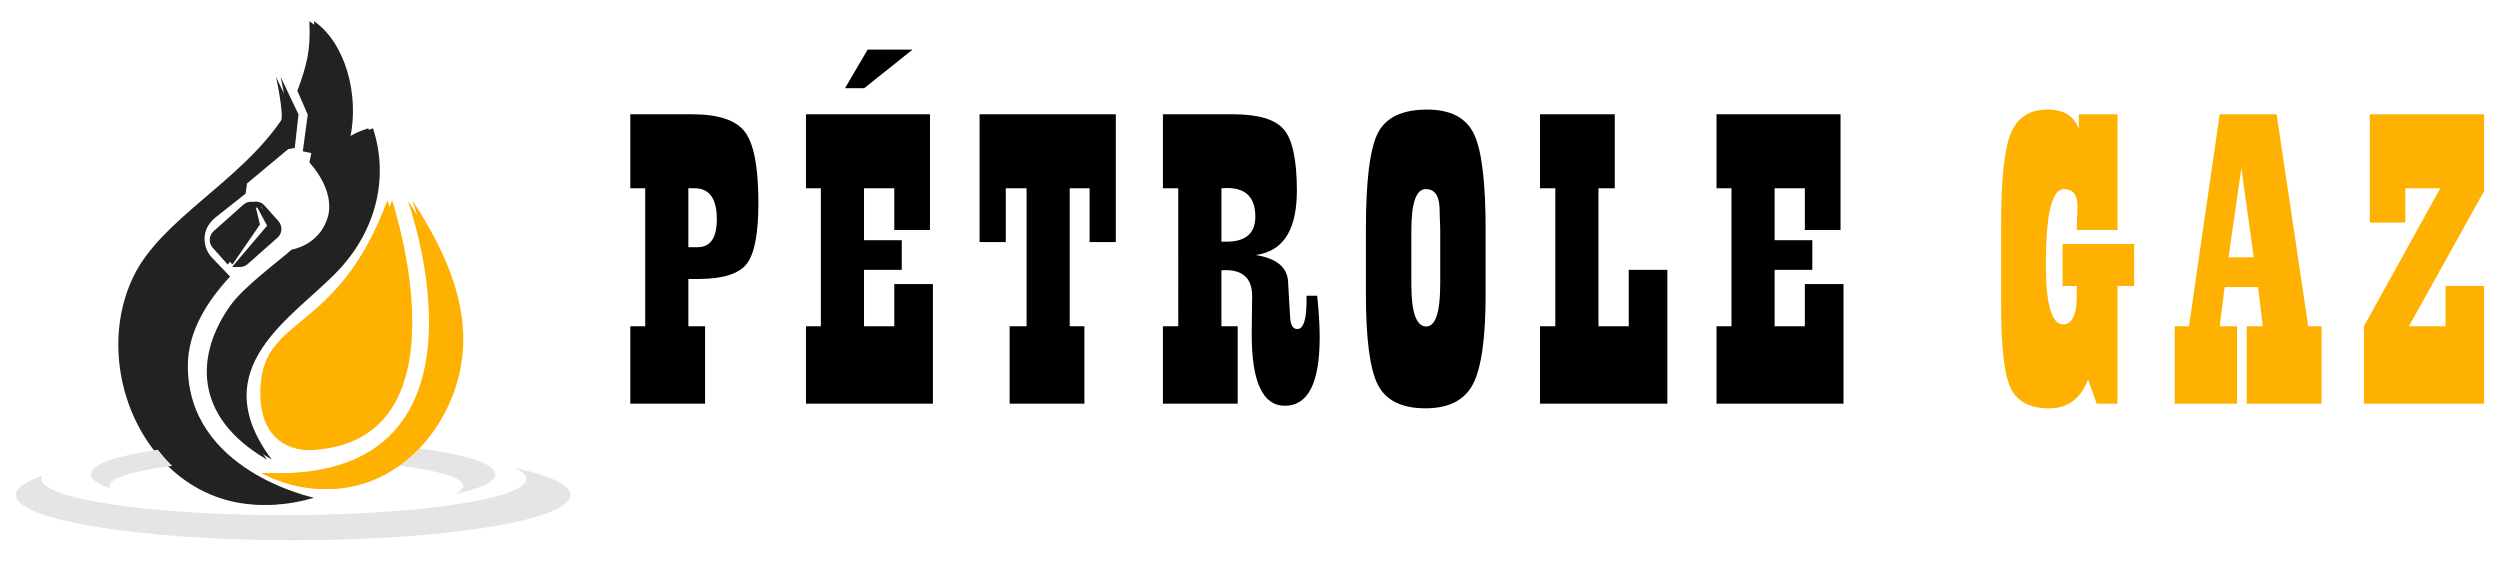
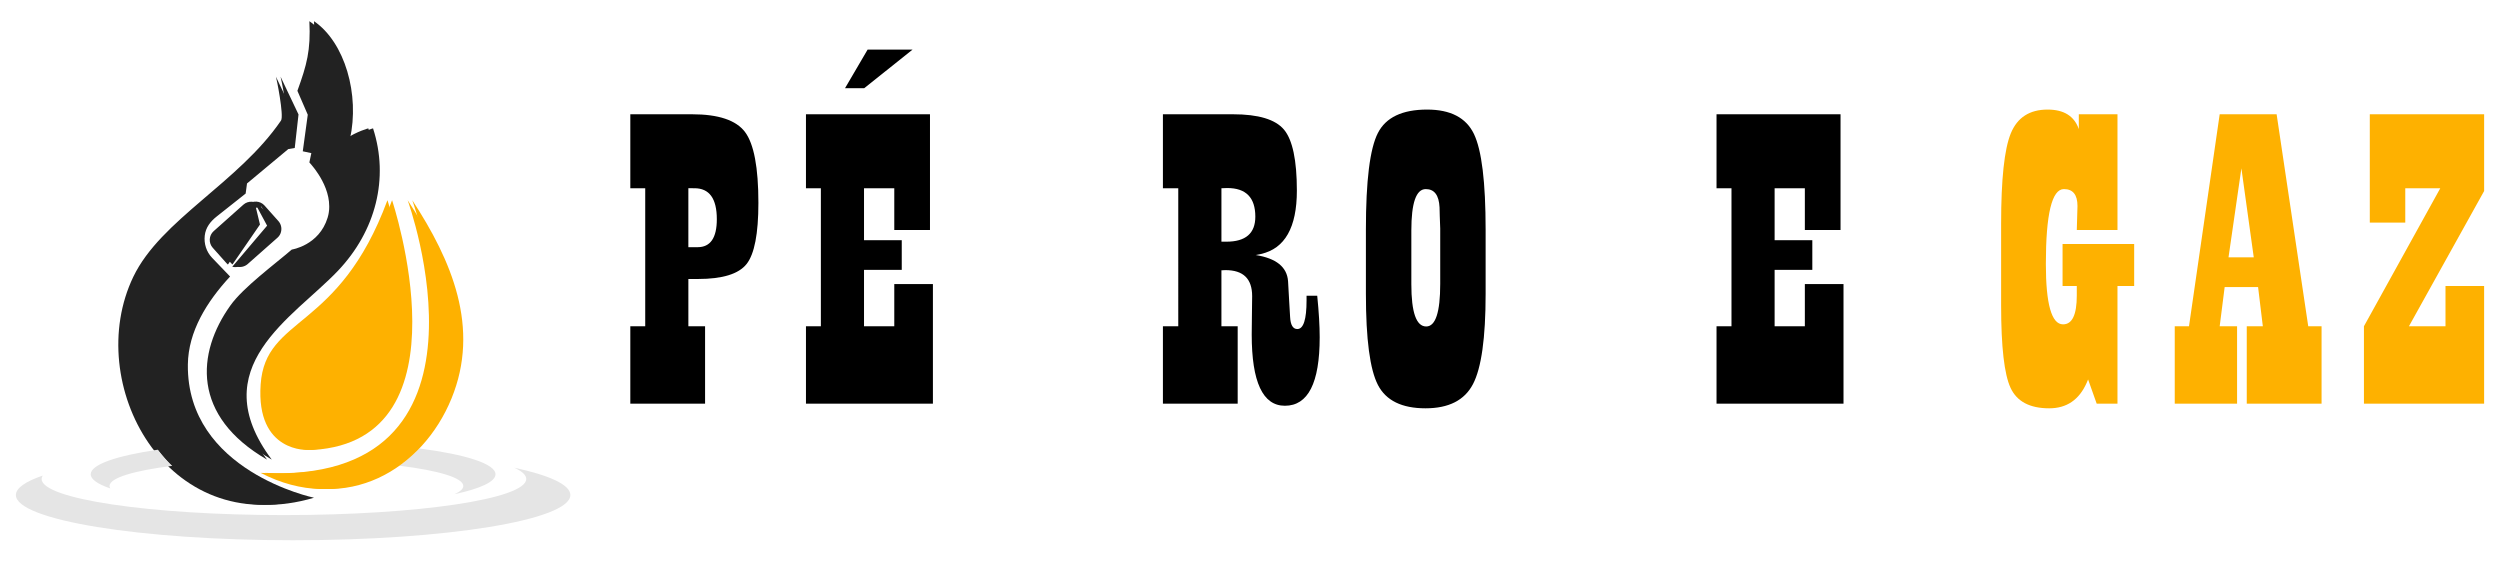
<svg xmlns="http://www.w3.org/2000/svg" version="1.1" id="Calque_1" x="0px" y="0px" width="236px" height="53px" viewBox="0 0 236 53" enable-background="new 0 0 236 53" xml:space="preserve">
  <g>
    <g>
      <path fill-rule="evenodd" clip-rule="evenodd" fill="#222222" d="M26.049,7.242c0.042,0.084,0.778,3.698,0.478,4.139    c-4.009,5.871-11.349,9.359-13.939,14.742C7.764,36.152,15.715,51,29.205,46.985c0,0-12.028-2.502-11.908-12.57    c0.038-3.143,1.799-5.947,3.985-8.312l-1.703-1.773c-0.529-0.553-0.776-1.326-0.689-2.085c0.085-0.76,0.53-1.337,1.129-1.81    l2.732-2.164l0.129-0.953l3.896-3.246l0.61-0.102l0.356-3.166L26.049,7.242z M25.754,22.443l0.008-0.011l0.012-0.011l0.01-0.008    l0.01-0.011h0.001l0.01-0.01l0.009-0.011h0.001l0.01-0.011l0.008-0.009h0.001l0.01-0.012l0.008-0.009l0.001-0.001l0.008-0.011    l0.009-0.01l0-0.001l0.009-0.012l0.006-0.008c0.013-0.016,0.023-0.031,0.035-0.047h0.002l0.014-0.021l0.002-0.004l0.008-0.01    l0.005-0.008l0-0.004l0.014-0.021l0.001-0.003l0.007-0.012l0.003-0.01l0.002-0.002l0.007-0.012l0.005-0.01l0.002-0.004L26,22.125    l0.004-0.011l0.002-0.004l0.007-0.011l0.004-0.009l0.002-0.005l0.005-0.012l0.003-0.008l0.001-0.004l0.006-0.012l0.004-0.01    l0.001-0.004l0.006-0.013l0.002-0.009l0.002-0.004L26.055,22l0.003-0.011l0.006-0.015l0.003-0.008l0.001-0.006l0.003-0.013    l0.002-0.007l0.002-0.006l0.004-0.014l0.001-0.008l0.001-0.005l0.004-0.015l0.002-0.006l0.002-0.006l0.003-0.012l0.001-0.009    v-0.006l0.003-0.013l0-0.006l0.001-0.008l0.003-0.012l0.001-0.008l0.001-0.008l0.002-0.012l0.001-0.006l0-0.008l0.002-0.013    l0.001-0.007l0.001-0.008l0.002-0.014v-0.005l0.001-0.007l0.001-0.014v-0.007v-0.006v-0.015l0.001-0.004v-0.009l0.001-0.015    v-0.004l0.001-0.008v-0.013v-0.007v-0.008v-0.014v-0.006V21.59l-0.001-0.013V21.57v-0.006l-0.001-0.014v-0.006l-0.001-0.007    v-0.013v-0.008l0-0.006l-0.001-0.014l-0.001-0.006l-0.001-0.007l-0.001-0.013l-0.002-0.008l-0.001-0.006l-0.001-0.014l0-0.006    l-0.001-0.006l-0.002-0.014l-0.001-0.008l0-0.006l-0.004-0.012L26.1,21.387l-0.001-0.006l-0.003-0.02l-0.002-0.006l-0.003-0.014    l-0.003-0.008l0-0.006l-0.004-0.012l-0.002-0.01l-0.001-0.004l-0.004-0.012l-0.003-0.009v-0.004l-0.004-0.013l-0.002-0.01    l-0.002-0.004l-0.005-0.012l-0.003-0.01l-0.001-0.004l-0.008-0.021l-0.001-0.004l-0.006-0.012l-0.004-0.01l0-0.004l-0.006-0.01    l-0.004-0.012v-0.002l-0.006-0.012l-0.004-0.01l-0.001-0.003l-0.007-0.013L26,21.105l0,0l-0.006-0.013l-0.006-0.011l-0.001-0.002    l-0.012-0.022l0-0.001l-0.015-0.024h0l-0.007-0.011l-0.006-0.012h-0.001l-0.008-0.012l-0.009-0.011l0-0.003l-0.012-0.018    l-0.002-0.003l-0.001-0.001l-0.009-0.011l-0.006-0.01l-0.001-0.001l-0.01-0.012l-0.007-0.011l-0.009-0.01l-0.01-0.012    l-0.018-0.021l-1.303-1.461c-0.406-0.456-1.111-0.496-1.566-0.09l-2.805,2.5c-0.456,0.404-0.495,1.111-0.089,1.566l1.302,1.459    c0.042,0.047,0.085,0.088,0.132,0.127l2.595-3.768l-0.379-1.58l0.525-0.104l0.959,1.783l-3.288,3.876    c0.343,0.092,0.737,0.004,1.01-0.23L25.754,22.443z M29.205,2c0.133,2.758-0.234,4.1-1.131,6.573l0.979,2.257l-0.471,3.453    l0.808,0.171l-0.186,0.88l0.001,0.002h0l0,0l0.001,0.002l0.003,0.002h0.001l0.001,0.004l0.005,0.005l0.003,0.002l0.002,0.003    l0.006,0.006l0.003,0.004l0.002,0.002l0.007,0.007l0.006,0.009h0.001l0.008,0.008l0.01,0.012h0.001l0.008,0.01l0.009,0.01    l0.003,0.004l0.009,0.01l0.01,0.01l0.005,0.007l0.007,0.009l0.011,0.014l0.009,0.008l0.006,0.006l0.012,0.016l0.011,0.011    l0.004,0.004l0.014,0.018l0.013,0.016l0,0.001l0.017,0.018l0.014,0.02l0.003,0.002l0.013,0.017l0.018,0.019l0.005,0.006    l0.011,0.018l0.017,0.02l0.018,0.021l0.019,0.022l0.01,0.015l0.007,0.007l0.019,0.024l0.017,0.021l0.002,0.004l0.06,0.075    l0.019,0.027l0.006,0.005l0.016,0.022l0.043,0.055l0.021,0.029l0.012,0.017l0.01,0.014l0.021,0.028    c0.074,0.102,0.15,0.211,0.226,0.33l0.024,0.033c0.5,0.768,1.034,1.866,1.034,3.05v0.017v0.017l-0.001,0.019v0.017l-0.001,0.05    v0.002v0.018l-0.001,0.035l-0.001,0.018l-0.002,0.049v0.004v0.018l-0.001,0.017l-0.003,0.038l-0.004,0.045l-0.009,0.074    l-0.002,0.018l-0.003,0.02l-0.012,0.094l-0.003,0.025c-0.005,0.031-0.01,0.064-0.017,0.096l-0.004,0.026    c-0.008,0.036-0.014,0.07-0.022,0.106l-0.001,0.005h-0.001l-0.001,0.005c-0.01,0.038-0.019,0.078-0.03,0.116v0.001    c-0.01,0.041-0.022,0.082-0.033,0.123c-0.8,2.626-3.383,3.011-3.383,3.011c-1.675,1.437-4.566,3.566-5.788,5.269    c-3.22,4.495-3.664,10.442,3.452,14.559c-6.534-8.725,2.039-13.401,6.244-17.821c3.579-3.765,4.844-8.739,3.317-13.449    c0,0-1.031,0.263-2.184,1.019C33.536,8.941,32.129,3.999,29.205,2z" />
    </g>
    <g>
      <path fill-rule="evenodd" clip-rule="evenodd" fill="#FEB100" d="M36.574,18.899c0,0,7.576,22.672-7.458,23.575    c0,0-4.966,0.313-4.51-6.192C25.063,29.774,31.978,31.337,36.574,18.899" />
    </g>
    <g>
      <path fill-rule="evenodd" clip-rule="evenodd" fill="#FEB100" d="M38.482,18.899c0,0,9.815,27.004-13.879,25.74    c7.704,3.984,14.84-0.322,17.58-7.016C44.919,30.942,42.2,24.589,38.482,18.899" />
    </g>
  </g>
  <g>
    <g>
      <g>
        <path fill-rule="evenodd" clip-rule="evenodd" fill="#E5E5E5" d="M26.804,48.624c-12.632,0-22.874-1.525-22.874-3.408     c0-0.109,0.035-0.217,0.102-0.321c-1.625,0.556-2.533,1.179-2.533,1.835C1.498,49.088,13.215,51,27.669,51     c14.455,0,26.173-1.912,26.173-4.271c0-0.968-1.974-1.862-5.3-2.578c0.738,0.336,1.135,0.692,1.135,1.064     C49.677,47.099,39.437,48.624,26.804,48.624" />
      </g>
      <g>
        <path fill-rule="evenodd" clip-rule="evenodd" fill="#E5E5E5" d="M39.586,42.334c4.381,0.569,7.188,1.451,7.188,2.437     c0,0.705-1.44,1.359-3.87,1.881c0.54-0.244,0.831-0.505,0.831-0.774c0-0.772-2.344-1.459-6.027-1.914     C38.378,43.484,39.006,42.937,39.586,42.334 M16.273,43.975c-3.627,0.456-5.932,1.138-5.932,1.902     c0,0.076,0.024,0.154,0.074,0.232c-1.186-0.404-1.851-0.859-1.851-1.339c0-0.923,2.457-1.751,6.359-2.322     C15.338,42.986,15.79,43.5,16.273,43.975z" />
      </g>
      <g>
        <g>
          <path fill-rule="evenodd" clip-rule="evenodd" fill="#222222" d="M26.486,7.242c0.041,0.084,0.778,3.698,0.478,4.139      c-4.01,5.871-11.349,9.359-13.939,14.742C8.201,36.152,16.151,51,29.642,46.985c0,0-12.028-2.502-11.908-12.57      c0.038-3.143,1.8-5.947,3.985-8.312l-1.703-1.773c-0.528-0.553-0.776-1.326-0.688-2.085c0.085-0.76,0.53-1.337,1.129-1.81      l2.732-2.164l0.129-0.953l3.896-3.246l0.61-0.102l0.356-3.166L26.486,7.242z M26.191,22.443l0.008-0.011l0.013-0.011l0.01-0.008      l0.01-0.011h0.001l0.01-0.01l0.009-0.011h0.001l0.011-0.011l0.008-0.009h0.001l0.01-0.012l0.009-0.009l0.001-0.001l0.008-0.011      l0.009-0.01l0.001-0.001l0.009-0.012l0.006-0.008c0.014-0.016,0.023-0.031,0.035-0.047h0.002l0.014-0.021l0.002-0.004      l0.008-0.01l0.005-0.008l0.001-0.004l0.014-0.021l0.001-0.003l0.008-0.012l0.003-0.01l0.003-0.002l0.007-0.012l0.005-0.01      l0.002-0.004l0.005-0.01l0.004-0.011l0.002-0.004l0.007-0.011l0.005-0.009l0.002-0.005l0.005-0.012l0.003-0.008l0.001-0.004      l0.007-0.012l0.004-0.01l0.001-0.004l0.006-0.013l0.003-0.009l0.002-0.004L26.492,22l0.003-0.011l0.007-0.015l0.003-0.008      l0.001-0.006l0.003-0.013l0.003-0.007l0.002-0.006l0.004-0.014l0.001-0.008l0.002-0.005l0.004-0.015l0.002-0.006l0.002-0.006      l0.003-0.012l0.002-0.009v-0.006l0.003-0.013l0.001-0.006l0.001-0.008l0.004-0.012l0.001-0.008l0.001-0.008l0.002-0.012      l0.002-0.006v-0.008l0.002-0.013l0.001-0.007l0.001-0.008l0.002-0.014v-0.005l0.001-0.007l0.002-0.014v-0.007v-0.006v-0.015      l0.001-0.004v-0.009l0.001-0.015v-0.004l0.001-0.008v-0.013v-0.007v-0.008v-0.014v-0.006V21.59l-0.001-0.013V21.57v-0.006      l-0.001-0.014v-0.006l-0.001-0.007v-0.013v-0.008l-0.001-0.006l-0.001-0.014l-0.001-0.006l-0.001-0.007l-0.001-0.013      l-0.002-0.008l-0.001-0.006l-0.001-0.014l-0.001-0.006l-0.001-0.006l-0.002-0.014l-0.002-0.008v-0.006l-0.005-0.012      l-0.001-0.008l-0.001-0.006l-0.003-0.02l-0.002-0.006l-0.003-0.014l-0.003-0.008v-0.006l-0.005-0.012l-0.002-0.01l-0.001-0.004      l-0.004-0.012l-0.004-0.009v-0.004l-0.004-0.013l-0.002-0.01l-0.002-0.004l-0.005-0.012l-0.004-0.01l-0.001-0.004l-0.009-0.021      l-0.001-0.004l-0.006-0.012l-0.004-0.01v-0.004l-0.007-0.01l-0.004-0.012v-0.002l-0.006-0.012l-0.005-0.01l-0.001-0.003      l-0.007-0.013l-0.006-0.01l0,0l-0.006-0.013l-0.006-0.011l-0.001-0.002l-0.012-0.022l-0.001-0.001l-0.015-0.024l0,0      l-0.007-0.011l-0.006-0.012h-0.001l-0.008-0.012l-0.009-0.011l-0.001-0.003l-0.012-0.018l-0.002-0.003l-0.001-0.001l-0.01-0.011      l-0.006-0.01l-0.001-0.001l-0.01-0.012l-0.007-0.011l-0.01-0.01l-0.01-0.012l-0.018-0.021l-1.303-1.461      c-0.406-0.456-1.11-0.496-1.565-0.09l-2.805,2.5c-0.456,0.404-0.495,1.111-0.09,1.566l1.302,1.459      c0.043,0.047,0.086,0.088,0.133,0.127l2.595-3.768l-0.379-1.58l0.524-0.104l0.959,1.783l-3.288,3.876      c0.344,0.092,0.737,0.004,1.01-0.23L26.191,22.443z M29.642,2c0.134,2.758-0.234,4.1-1.131,6.573l0.979,2.257l-0.471,3.453      l0.809,0.171l-0.187,0.88l0.001,0.002h0.001l0,0l0.001,0.002l0.003,0.002h0.002l0.001,0.004l0.005,0.005l0.003,0.002      l0.002,0.003l0.006,0.006l0.003,0.004l0.002,0.002l0.008,0.007l0.006,0.009h0.001l0.008,0.008l0.01,0.012h0.001l0.008,0.01      l0.01,0.01l0.003,0.004l0.009,0.01l0.01,0.01l0.005,0.007l0.007,0.009l0.012,0.014l0.009,0.008l0.006,0.006l0.012,0.016      l0.011,0.011l0.004,0.004l0.014,0.018l0.014,0.016v0.001l0.017,0.018l0.015,0.02l0.003,0.002l0.013,0.017l0.018,0.019      l0.006,0.006l0.011,0.018l0.018,0.02l0.018,0.021l0.02,0.022l0.01,0.015l0.007,0.007l0.019,0.024l0.018,0.021l0.002,0.004      l0.06,0.075l0.02,0.027l0.006,0.005l0.016,0.022l0.043,0.055l0.021,0.029l0.012,0.017l0.011,0.014l0.021,0.028      c0.074,0.102,0.15,0.211,0.227,0.33l0.023,0.033c0.5,0.768,1.034,1.866,1.034,3.05v0.017v0.017l-0.001,0.019v0.017l-0.001,0.05      v0.002v0.018l-0.002,0.035l-0.001,0.018l-0.002,0.049v0.004v0.018l-0.002,0.017l-0.003,0.038l-0.004,0.045l-0.009,0.074      l-0.003,0.018l-0.003,0.02l-0.012,0.094l-0.003,0.025c-0.006,0.031-0.011,0.064-0.018,0.096l-0.004,0.026      c-0.008,0.036-0.015,0.07-0.022,0.106l-0.001,0.005h-0.001l-0.001,0.005c-0.01,0.038-0.019,0.078-0.029,0.116v0.001      c-0.01,0.041-0.022,0.082-0.033,0.123c-0.801,2.626-3.383,3.011-3.383,3.011c-1.675,1.437-4.566,3.566-5.788,5.269      c-3.22,4.495-3.664,10.442,3.452,14.559c-6.534-8.725,2.038-13.401,6.244-17.821c3.578-3.765,4.844-8.739,3.317-13.449      c0,0-1.031,0.263-2.184,1.019C33.973,8.941,32.565,3.999,29.642,2z" />
        </g>
        <g>
          <path fill-rule="evenodd" clip-rule="evenodd" fill="#FEB100" d="M37.011,18.899c0,0,7.576,22.672-7.459,23.575      c0,0-4.966,0.313-4.51-6.192C25.5,29.774,32.415,31.337,37.011,18.899" />
        </g>
        <g>
          <path fill-rule="evenodd" clip-rule="evenodd" fill="#FEB100" d="M38.919,18.899c0,0,9.815,27.004-13.879,25.74      c7.704,3.984,14.841-0.322,17.58-7.016C45.355,30.942,42.637,24.589,38.919,18.899" />
        </g>
      </g>
    </g>
    <g>
      <path d="M66.559,30.798v7.307h-7.057v-7.307h1.407V17.77h-1.407v-6.983h5.821c2.502,0,4.172,0.559,5.011,1.681    c0.838,1.122,1.259,3.349,1.259,6.684c0,2.911-0.374,4.835-1.118,5.774c-0.749,0.939-2.273,1.41-4.576,1.41h-0.917v4.463H66.559z     M64.981,17.77v5.564h0.298h0.577c1.208,0,1.812-0.88,1.812-2.641c0-1.949-0.703-2.924-2.111-2.924H64.981z" />
      <path d="M87.79,10.787v10.928h-3.37V17.77h-2.857v4.904h3.562v2.801h-3.562v5.323h2.857v-3.979h3.647v11.286H76.083v-7.307h1.407    V17.77h-1.407v-6.983H87.79z M81.904,4.681h4.243l-4.563,3.643h-1.813L81.904,4.681z" />
-       <path d="M105.332,10.787v12.065h-2.474V17.77h-1.877v13.028h1.386v7.307H95.31v-7.307h1.599V17.77h-1.963v5.082h-2.473V10.787    H105.332z" />
      <path d="M124.346,27.917c0.155,1.533,0.233,2.841,0.233,3.923c0,4.312-1.096,6.463-3.285,6.463c-2.089,0-3.132-2.241-3.132-6.722    l0.019-1.805l0.022-1.82c0-1.642-0.839-2.457-2.517-2.457c-0.057,0-0.185,0.002-0.384,0.018v5.281h1.535v7.307h-7.058v-7.307    h1.449V17.77h-1.449v-6.983h6.609c2.404,0,4.009,0.482,4.822,1.451c0.806,0.966,1.214,2.885,1.214,5.753    c0,3.483-1.132,5.477-3.392,5.984c-0.112,0.027-0.276,0.062-0.49,0.101c1.932,0.309,2.95,1.126,3.05,2.462l0.106,1.879    l0.088,1.504c0.04,0.759,0.268,1.14,0.682,1.14c0.58,0,0.871-0.9,0.871-2.702v-0.44H124.346z M115.303,22.815h0.469    c1.82,0,2.731-0.789,2.731-2.36c0-1.803-0.882-2.704-2.646-2.704c-0.111,0-0.298,0.006-0.554,0.019V22.815z" />
      <path d="M128.941,27.737v-6.082c0-4.591,0.375-7.624,1.131-9.098c0.753-1.475,2.305-2.213,4.646-2.213    c2.207,0,3.677,0.765,4.416,2.292c0.741,1.528,1.109,4.546,1.109,9.057v6.044c0,4.163-0.399,7.005-1.193,8.522    c-0.794,1.524-2.288,2.285-4.479,2.285c-2.232,0-3.727-0.731-4.489-2.193C129.321,34.892,128.941,32.021,128.941,27.737z     M133.231,21.753v5.082c0,2.656,0.466,3.984,1.403,3.984c0.882,0,1.323-1.341,1.323-4.023v-5.225l-0.043-1.179l-0.021-0.822    c-0.057-1.146-0.489-1.72-1.299-1.72C133.683,17.85,133.231,19.151,133.231,21.753z" />
-       <path d="M157.399,25.475v12.63h-12.024v-7.307h1.447V17.77h-1.447v-6.983h7.059v6.983h-1.538v13.028h2.858v-5.323H157.399z" />
      <path d="M173.747,10.787v10.928h-3.369V17.77h-2.854v4.904h3.559v2.801h-3.559v5.323h2.854v-3.979h3.649v11.286H162.04v-7.307    h1.412V17.77h-1.412v-6.983H173.747z" />
      <path fill="#FEB100" d="M199.89,10.787v10.928h-3.841l0.065-2.264c0-1.067-0.427-1.601-1.28-1.601    c-1.135,0-1.705,2.355-1.705,7.063c0,3.801,0.54,5.706,1.623,5.706c0.866,0,1.297-0.906,1.297-2.723v-0.9h-1.343v-3.963h6.76    v3.963h-1.576v11.108h-1.963l-0.81-2.283c-0.059,0.134-0.103,0.232-0.128,0.302c-0.711,1.616-1.891,2.422-3.543,2.422    c-1.831,0-3.046-0.641-3.645-1.923c-0.599-1.278-0.895-3.876-0.895-7.783v-1.843v-5.883c0-4.189,0.303-7.032,0.914-8.524    c0.614-1.496,1.771-2.245,3.477-2.245c1.536,0,2.518,0.616,2.943,1.843v-1.4H199.89z" />
      <path fill="#FEB100" d="M219.156,30.798v7.307h-7.062v-7.307h1.517l-0.448-3.7h-3.155l-0.469,3.7h1.641v7.307h-5.884v-7.307h1.346    l2.897-20.011h5.375l2.984,20.011H219.156z M212.755,24.295l-1.168-8.406l-1.216,8.406H212.755z" />
      <path fill="#FEB100" d="M234.502,10.787v7.245l-7.098,12.767h3.451v-3.802h3.646v11.108h-11.345v-7.307l7.207-13.028h-3.305v3.242    h-3.349V10.787H234.502z" />
    </g>
  </g>
</svg>